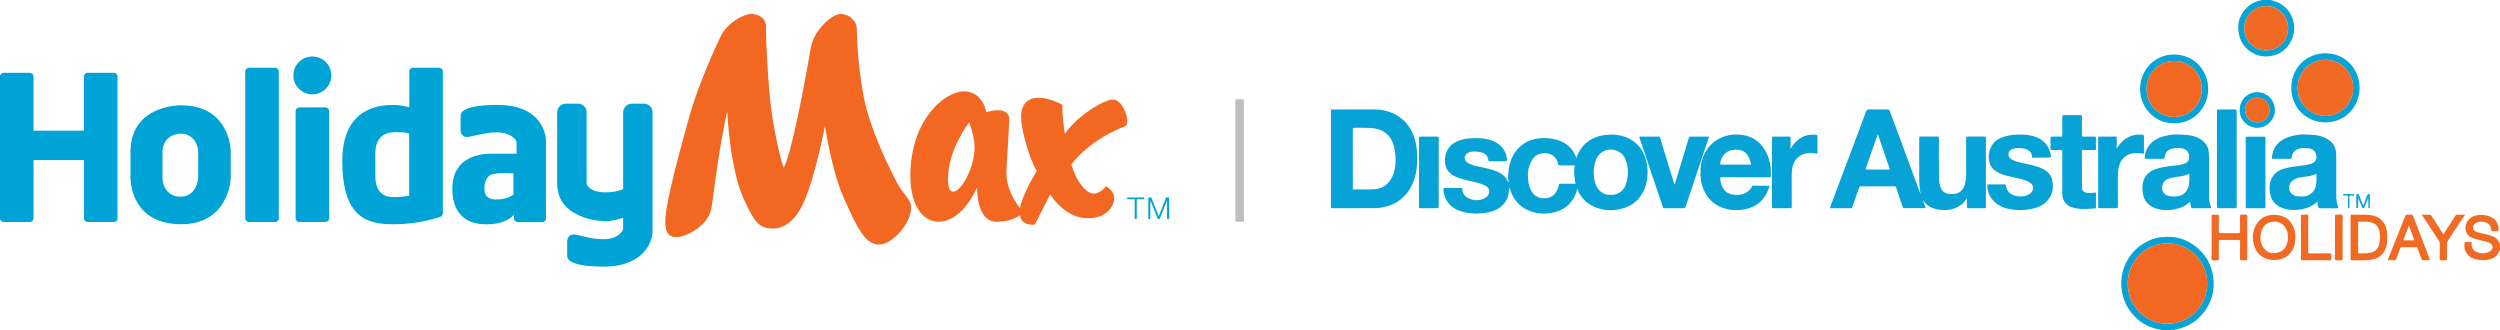
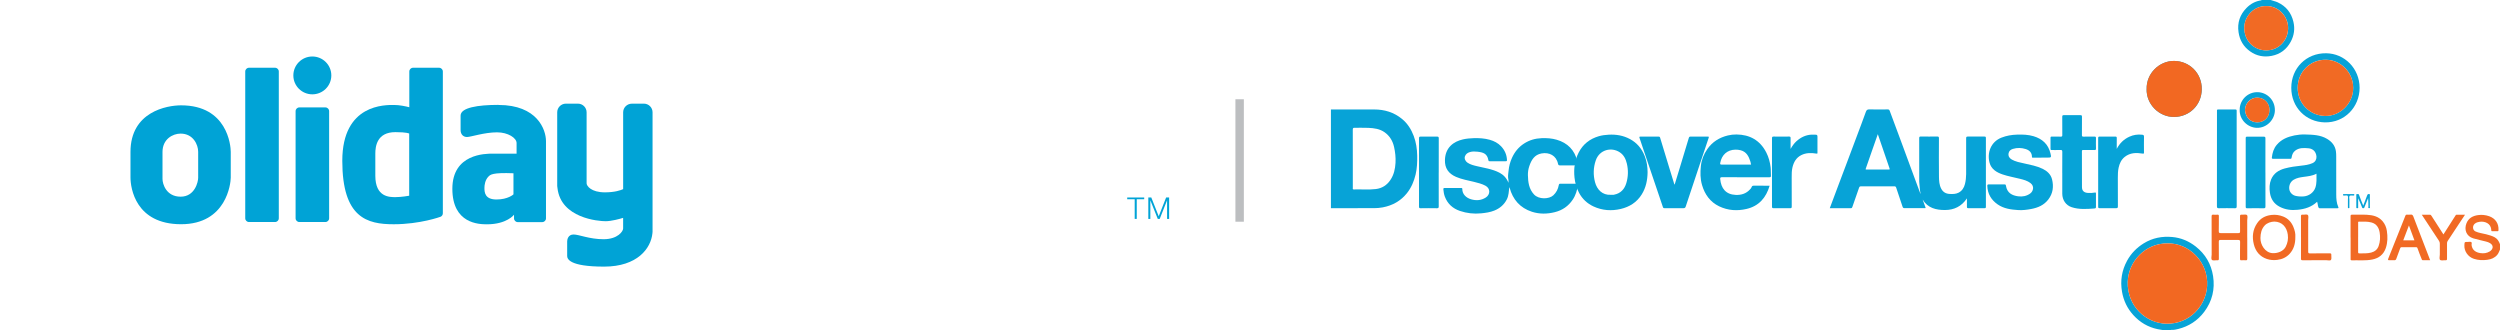
<svg xmlns="http://www.w3.org/2000/svg" id="Layer_2" data-name="Layer 2" viewBox="0 0 888.63 117.4">
  <defs>
    <style>
      .cls-1 {
        fill: none;
        stroke: #bcbec0;
        stroke-miterlimit: 10;
        stroke-width: 3px;
      }

      .cls-2 {
        fill: #f26822;
      }

      .cls-3 {
        fill: #f16a24;
      }

      .cls-4 {
        fill: #00a3d6;
      }

      .cls-5 {
        fill: #07a3d7;
      }
    </style>
  </defs>
  <g id="Layer_1-2" data-name="Layer 1">
    <g>
      <g>
        <g>
-           <path class="cls-4" d="m40.42,25.87h-9.25c-.73,0-1.34.59-1.34,1.32v19.25H11.92v-19.25c0-.73-.6-1.32-1.34-1.32H1.33c-.73,0-1.33.59-1.33,1.32v50.39c0,.74.59,1.33,1.33,1.33h9.26c.74,0,1.34-.59,1.34-1.33v-20.69h17.91v20.69c0,.74.61,1.33,1.34,1.33h9.25c.74,0,1.34-.59,1.34-1.33V27.19c0-.73-.6-1.32-1.34-1.32" />
          <path class="cls-4" d="m99.1,77.59c0,.74-.6,1.33-1.33,1.33h-9.27c-.73,0-1.33-.59-1.33-1.33V25.41c0-.73.6-1.33,1.33-1.33h9.27c.73,0,1.33.6,1.33,1.33v52.17Z" />
          <path class="cls-4" d="m116.99,77.59c0,.74-.6,1.33-1.33,1.33h-9.26c-.73,0-1.33-.59-1.33-1.33v-38.08c0-.73.6-1.33,1.33-1.33h9.26c.73,0,1.33.6,1.33,1.33v38.08Z" />
          <path class="cls-4" d="m64.37,37.44c-5.1,0-17.99,2.3-17.99,16.57v9.04c0,3.87,1.84,16.65,17.99,16.65s17.65-14.54,17.65-16.58v-9.17c0-2.24-1.23-16.51-17.65-16.51m6.07,25.75c0,1.42-1.15,6.72-6.24,6.72s-6.44-4.48-6.44-6.31v-9.59c0-4.53,3.61-6.52,6.44-6.52,4.47,0,6.24,3.94,6.24,6.46v9.24Z" />
          <path class="cls-4" d="m156.08,24.08h-9.26c-.74,0-1.33.61-1.33,1.34v12.7c-1.31-.34-3.48-.81-5.41-.81-3,0-18.41-.48-18.41,19.84s8.86,22.56,18.27,22.56,16.65-2.66,16.65-2.66c.48-.2.82-.67.82-1.23V25.42c0-.73-.6-1.34-1.33-1.34m-10.63,45.49s-2.73.5-4.86.5-7.18.05-7.18-7.61v-7.88c0-2.58.59-7.61,7.13-7.61,4.15,0,4.91.5,4.91.5v22.1Z" />
          <path class="cls-4" d="m228.87,36.85h-4.27c-1.71,0-3.1,1.38-3.1,3.08v27.3c-.88.4-2.97,1.14-6.5,1.14-4.85,0-6.49-2.27-6.49-3.21v-25.24c0-1.7-1.39-3.08-3.09-3.08h-4.27c-1.7,0-3.09,1.38-3.09,3.08v26.18c0,.26.03.5.09.73,1.19,10.72,14.56,11.8,17.1,11.8,2.1,0,5.08-.83,6.24-1.19v3.79c0,.95-1.86,3.8-6.94,3.8s-8.73-1.68-10.68-1.68-2.27,1.82-2.27,2.44v5.17c0,.95.54,3.81,13.13,3.81,11.84,0,16.63-6.49,17.17-11.82.03-.18.05-.35.05-.54v-42.49c0-1.7-1.38-3.08-3.09-3.08" />
          <path class="cls-4" d="m117.77,26.81c0,3.71-3.02,6.72-6.75,6.72s-6.75-3.01-6.75-6.72,3.02-6.73,6.75-6.73,6.75,3.01,6.75,6.73" />
          <path class="cls-4" d="m177.19,37.28c-7.41,0-13.47.99-13.47,3.81v5.16c0,1.48.92,2.45,2.27,2.45s6.14-1.66,10.69-1.66c3.92,0,6.94,2.01,6.94,3.8,0,0,0,3.47,0,3.79,0,0-4.98-.02-8.48-.02-2.62,0-14.35.04-14.35,12.49s9.49,12.63,12.3,12.63c7.07,0,9.62-3.4,9.62-3.4v1.29c0,.74.6,1.33,1.33,1.33h8.69c.74,0,1.34-.59,1.34-1.33v-27.45c0-4.12-3.12-12.86-16.88-12.86m5.31,31.79s-1.91,1.81-6.04,1.81-4.27-2.58-4.27-4.11c0-.98.22-2.82,1.43-4.04.7-.69,1.38-1.46,8.89-1.17v7.51Z" />
        </g>
        <g>
-           <path class="cls-2" d="m395.55,35.39c-3.2,0-12.9,5.96-17.04,12.2,0,0-1.08-6.29-.85-10.32,0,0-4.37-2.53-8.51-2.53s-6.22,2.77-6.22,6.66,2.35,13.75,5.6,19.38c0,0-5.05,8.01-5.97,13.17-1.84-2.3-5.11-7.31-4.81-13.32.43-8.3.99-16.6.99-18.39s-1.37-3.05-4-3.05-4.14.75-4.14.75c0,0-1.13-7.46-8-7.46s-19.01,10.18-19.01,30.03c0,5.57,1.24,9.74,3.19,12.48l.09.12c5.03,6.85,14.69,4.32,20.44-8.51,0,0-.35,12.22,6.85,12.22,4.39,0,6.99-1.3,8.36-2.31.64,3.75,4.58,3.37,5.27,3.37l5.51-10.79s5.08,8.49,13.32,8.49,9.46-5.9,9.46-6.99-.52-3.09-2.96-4.41c0,0-1.79,2.63-4.38,2.63s-6.16-4.18-7.9-10.32c0,0,5.27-7.88,17.79-13.09,1.17-.49,2.07-.42,2.07-2.49s-1.93-7.51-5.12-7.51m-58.63,28.39c0-10.84,7.56-20.27,7.56-20.27,0,0,1.9,4.84,1.9,8.8,0,10.69-9.46,22.31-9.46,11.47" />
-           <path class="cls-2" d="m321.51,68.93c-.79-1.01-1.68-2.15-2.47-3.64-2.28-4.27-9.87-19.14-12.07-31.09-2.34-12.67-2.41-22.76-2.41-23.86,0-2.87-2.69-5.39-5.75-5.39s-9.51,5.75-10.57,11.87c-1.65,9.5-5.81,32.47-8.72,40.57-.39,1.08-.71,1.72-.93,2.08-.35-.65-.82-2.02-1.46-4.79-.09-.39-.15-.7-.21-.9-.39-1.45-2.53-10.76-3.36-20.19-.78-8.84-1.29-18.39-1.29-24.33,0-2.42-2.29-4.31-5.21-4.31-2.77,0-8.5,3.13-10.84,7.85-1.97,4-8.28,18.1-11.07,28.19l-.46,1.66c-2.86,10.3-8.19,29.46-8.19,35.84,0,2.31,0,5.8,4.06,5.8,2.8,0,11.42-3.7,12.42-10.76.11-.78.25-1.82.42-3.08.85-6.46,2.56-19.5,5.07-30.79.58,9.19,2.05,22.38,5.85,30.98,3.77,8.05,5.22,10.6,10.45,10.6,4.52,0,8.51-3.54,11.22-9.98,2.4-5.69,4.83-14.54,7.23-26.39,1.28,7.51,3.47,18.09,6.5,25.01,5.08,11.58,7.99,17.04,12.76,17.04s11.38-7.58,11.38-13.09c0-1.92-1.08-3.3-2.33-4.89" />
-         </g>
+           </g>
      </g>
      <polygon class="cls-4" points="400.67 70.2 406.71 70.2 406.71 70.82 404.06 70.82 404.06 77.81 403.33 77.81 403.33 70.82 400.67 70.82 400.67 70.2" />
      <polygon class="cls-4" points="408.17 70.2 409.23 70.2 411.87 76.88 414.5 70.2 415.57 70.2 415.57 77.81 414.84 77.81 414.84 71.24 414.82 71.24 412.22 77.81 411.53 77.81 408.91 71.24 408.89 71.24 408.89 77.81 408.17 77.81 408.17 70.2" />
    </g>
    <g>
      <path class="cls-5" d="m473.06,38.91c5.13,0,10.26,0,15.4,0,3.66,0,7.01,1.01,9.87,3.35,1.96,1.6,3.3,3.7,4.19,6.09.84,2.26,1.19,4.59,1.23,7,.04,2.26-.05,4.5-.57,6.69-.57,2.39-1.5,4.62-3.04,6.57-2.24,2.83-5.17,4.44-8.64,5.1-.99.19-2.02.28-3.03.28-5.13.03-10.26.01-15.39.01v-35.1Zm7.8,17.48c0,3.45,0,6.89,0,10.34,0,.25-.17.63.35.61,2.61-.09,5.23.18,7.84-.14,2.2-.27,3.91-1.36,5.16-3.21,1.25-1.84,1.71-3.93,1.83-6.11.11-1.91-.1-3.8-.52-5.67-.48-2.12-1.54-3.87-3.3-5.15-1.74-1.26-3.78-1.52-5.82-1.61-1.61-.08-3.23,0-4.84-.03-.55-.01-.71.11-.71.7.03,3.42.01,6.85.01,10.27Z" />
      <path class="cls-5" d="m769.2,117.4c-.77-.14-1.54-.25-2.3-.41-3.4-.72-6.28-2.42-8.61-5-2.14-2.36-3.48-5.14-4.02-8.31-.67-3.88-.07-7.55,1.79-10.98,1.42-2.61,3.42-4.65,5.94-6.21,3.12-1.93,6.53-2.57,10.1-2.25,3.09.27,5.88,1.43,8.37,3.38,3.44,2.7,5.5,6.24,6.17,10.51.73,4.65-.32,8.98-3.16,12.74-2.35,3.11-5.47,5.14-9.24,6.07-.74.18-1.5.36-2.29.32-.12,0-.28-.04-.34.13h-2.42Zm1.3-30.88c-7.93-.14-13.99,6.47-14.2,13.68-.25,8.58,6.49,14.73,13.76,14.86,8.27.15,14.05-6.34,14.47-13.4.53-8.76-6.73-15.34-14.03-15.14Z" />
      <path class="cls-5" d="m807.13,0c.78.31,1.62.44,2.4.79,3.04,1.39,4.91,3.72,5.67,6.98.58,2.48.24,4.83-.95,7.05-1.47,2.74-3.73,4.45-6.78,5.04-2.76.53-5.32.06-7.64-1.58-2.37-1.67-3.72-3.96-4.14-6.85-.49-3.36.51-6.24,2.83-8.6,1.42-1.46,3.18-2.42,5.24-2.71.05,0,.09-.08.14-.12h3.23Zm-1.64,2.18c-4.26-.14-7.69,3.56-7.76,7.53-.1,4.9,3.6,8.22,7.82,8.2,4.32-.01,7.59-3.37,7.77-7.64.18-4.51-3.62-8.28-7.82-8.09Z" />
      <path class="cls-3" d="m888.63,88.7c-.29.65-.51,1.33-.99,1.9-.94,1.1-2.19,1.58-3.53,1.75-1.59.21-3.18.16-4.75-.35-2.1-.68-3.49-2.72-3.39-4.76.06-1.25.01-1.25,1.21-1.25.4,0,.87-.12,1.19.04.4.21.11.73.16,1.11.25,1.9,1.68,2.6,3.09,2.82,1.22.19,2.32.04,3.35-.58,1.14-.69,1.59-2.04.13-2.95-.46-.29-.95-.44-1.45-.57-1.5-.39-3.02-.69-4.51-1.13-2.5-.75-3.32-3.12-2.43-5.36.72-1.83,2.24-2.65,4.13-2.91,1.36-.19,2.66-.05,3.95.4,2.22.78,3.45,2.63,3.3,4.95-.02.29-.1.39-.39.38-.6-.02-1.21-.02-1.81,0-.31.01-.36-.13-.37-.4-.06-2.42-2.32-3.2-4.08-2.96-.59.08-1.18.24-1.7.63-.97.72-.93,2.29.16,2.8,1.2.56,2.52.67,3.79,1.01,1.05.29,2.11.55,3.08,1.09.98.55,1.48,1.45,1.86,2.45v1.9Z" />
      <path class="cls-5" d="m650.4,74c1.02-2.72,1.99-5.32,2.97-7.93,1.08-2.87,2.17-5.75,3.25-8.62,1.14-3.04,2.28-6.08,3.42-9.12,1.06-2.83,2.15-5.66,3.16-8.51.24-.68.51-.96,1.27-.94,2.17.07,4.35.03,6.52.01.43,0,.58.14.73.55,1.42,3.9,2.89,7.79,4.34,11.68,1.06,2.86,2.11,5.72,3.16,8.58,1.11,3,2.22,6.01,3.33,9.01.02.06.06.11.14.16-.32-1.24-.31-2.52-.46-3.78-.02-.18-.04-.36-.04-.54,0-5.12,0-10.25-.01-15.37,0-.48.07-.67.61-.66,1.93.04,3.85.03,5.78,0,.51,0,.63.13.63.64-.02,4.56-.05,9.11.01,13.67.02,1.43.1,2.9.79,4.23.64,1.24,1.69,1.82,3.03,1.88,1.06.05,2.12.06,3.12-.44,1.28-.65,1.96-1.76,2.3-3.1.29-1.15.41-2.33.42-3.51,0-4.24.01-8.48,0-12.72,0-.51.13-.64.63-.63,1.95.03,3.9.02,5.85,0,.4,0,.54.08.54.52-.01,8.14-.01,16.28,0,24.42,0,.43-.13.53-.53.52-1.9-.02-3.81-.02-5.71,0-.37,0-.51-.09-.5-.49.03-.94,0-1.89,0-3-1.94,2.91-4.62,4.14-7.84,4.14-3.15,0-6.06-.68-7.9-3.71.35.98.71,1.95,1.06,2.93-.12.2-.32.11-.48.11-2.33,0-4.66,0-6.99.01-.42,0-.6-.11-.74-.54-.73-2.25-1.52-4.48-2.25-6.73-.13-.4-.32-.5-.71-.49-3.92.01-7.84.01-11.77,0-.41,0-.6.11-.74.54-.77,2.28-1.6,4.55-2.38,6.83-.1.3-.22.4-.5.4-2.46,0-4.93,0-7.5,0Zm17.07-26.3c-.7,1.99-1.37,3.88-2.03,5.78-.74,2.13-1.48,4.26-2.22,6.38-.09.25-.19.41.21.41,2.64,0,5.29,0,7.93,0,.36,0,.39-.11.27-.45-.8-2.27-1.56-4.56-2.34-6.84-.59-1.73-1.18-3.46-1.81-5.28Z" />
      <path class="cls-5" d="m536.48,66.62c-.19,1.45-.19,2.92-.89,4.28-.98,1.9-2.49,3.16-4.41,3.94-1.5.61-3.08.83-4.68.99-2.6.26-5.11-.02-7.56-.85-2.55-.87-4.41-2.53-5.38-5.12-.3-.81-.43-1.67-.51-2.53-.03-.37.06-.52.47-.51,1.93.02,3.85,0,5.78,0,.24,0,.49-.05.48.35-.03,1.83,1.36,3.15,3.1,3.66,1.82.54,3.61.43,5.25-.62,1.61-1.03,1.73-3.23-.16-4.22-1.28-.67-2.66-1-4.04-1.35-2.14-.53-4.34-.88-6.38-1.77-2.69-1.17-4.04-3.1-3.94-6.03.06-1.9.64-3.65,1.99-5.01,1.21-1.22,2.75-1.9,4.4-2.28,1.25-.29,2.52-.4,3.81-.44,1.95-.06,3.86.05,5.74.58,1.52.43,2.91,1.14,4.02,2.31,1.27,1.35,2,2.95,2.09,4.84.02.34-.08.47-.44.47-1.9-.02-3.81-.01-5.71,0-.29,0-.4-.05-.46-.39-.42-2.34-1.83-2.77-3.9-3-.85-.09-1.73-.13-2.59.11-.84.24-1.51.64-1.84,1.53-.3.82.16,1.77.93,2.28,1.01.67,2.16.95,3.31,1.22,2.7.64,5.48,1.01,7.99,2.31,1.46.76,2.55,1.87,3.24,3.62,0-.45.02-.73,0-1-.02-.26-.1-.52-.13-.79-.07-.86.08-1.71.17-2.55.15-1.56.55-3.09,1.21-4.54.95-2.11,2.35-3.82,4.27-5.07,1.91-1.24,4-1.85,6.29-1.93,1.82-.07,3.59.05,5.34.56,3.87,1.13,6.36,3.64,7.33,7.63.02.06,0,.14,0,.2q.1,1.29-1.2,1.29c-1.64,0-3.27-.01-4.91,0-.44,0-.66-.08-.76-.58-.61-2.94-3.12-4.17-5.86-3.67-2.52.46-3.59,2.31-4.34,4.5-.36,1.04-.52,2.15-.5,3.21.05,2.48.36,4.93,2.18,6.88,1.68,1.8,5.33,1.71,6.86.29,1.07-1,1.67-2.2,1.93-3.6.08-.42.22-.52.6-.52,1.95.01,3.9,0,5.85,0,.29,0,.49.03.42.4-.34,1.86-.83,3.68-1.9,5.26-1.55,2.31-3.67,3.78-6.36,4.45-2.74.69-5.48.73-8.16-.14-4.18-1.37-6.79-4.3-7.93-8.58,0-.04-.06-.06-.09-.1Z" />
-       <path class="cls-5" d="m778.44,71.68c-1.73,1.8-3.9,2.48-6.18,2.85-2.24.36-4.48.19-6.57-.69-2.23-.94-3.65-2.65-4.02-5.14-.25-1.65-.25-3.28.38-4.88.65-1.63,1.84-2.72,3.36-3.39,1.94-.85,4.04-1.16,6.13-1.41,1.46-.17,2.95-.24,4.36-.69.98-.31,1.97-.66,2.2-1.94.32-1.81-.61-3.23-2.21-3.59-1.34-.3-2.71-.29-4.07.1-1.58.45-2.22,1.63-2.46,3.12-.06.36-.16.44-.48.43-2.02-.01-4.03-.02-6.05,0-.39,0-.51-.12-.48-.5.1-1.57.56-3,1.53-4.24,1.68-2.15,3.98-3.08,6.56-3.59,1.21-.24,2.44-.36,3.62-.32,2.69.09,5.44.09,7.88,1.56,1.76,1.06,2.94,2.46,3.17,4.63.13,1.2.09,2.39.1,3.58.02,3.85,0,7.71,0,11.56,0,1.5.1,2.99.68,4.4.16.4.07.48-.34.48-2.06-.02-4.12-.02-6.19,0-.38,0-.5-.18-.57-.47-.13-.59-.23-1.19-.36-1.86Zm-.22-9.94c-.38.16-.7.31-1.02.43-1.6.61-3.32.58-4.96.95-1.23.27-2.43.6-3.19,1.74-.94,1.42-.75,3.95,1.34,4.65,1.35.45,2.7.46,4.08.15,1.73-.39,2.8-1.49,3.36-3.15.52-1.54.39-3.13.39-4.78Z" />
      <path class="cls-5" d="m823.62,71.72c-1.96,1.87-4.32,2.59-6.91,2.85-2.23.23-4.35-.02-6.35-1.05-2.03-1.04-3.17-2.71-3.51-4.99-.24-1.63-.2-3.21.42-4.74.91-2.2,2.72-3.34,4.88-3.92,1.91-.51,3.87-.78,5.84-.99,1.34-.14,2.69-.32,3.97-.88,2.17-.94,1.56-3.72.31-4.65-.51-.38-1.08-.59-1.7-.64-1.64-.14-3.27-.26-4.72.82-.85.63-1.15,1.54-1.3,2.5-.06.38-.19.42-.49.42-2.02,0-4.03-.01-6.05,0-.39,0-.52-.13-.47-.5.19-1.64.64-3.16,1.72-4.45,1.67-1.99,3.87-2.87,6.32-3.37,1.25-.25,2.52-.37,3.75-.33,2.69.08,5.44.11,7.88,1.59,1.64,1,2.79,2.35,3.09,4.35.1.65.11,1.3.11,1.95,0,4.47-.01,8.93.01,13.4,0,1.54.09,3.08.74,4.52.13.3.04.41-.28.41-2.11,0-4.21,0-6.32,0-.3,0-.39-.13-.5-.41-.22-.6-.19-1.25-.43-1.87Zm-.22-9.97c-1.49.78-3.07.92-4.65,1.13-1.18.16-2.37.37-3.44,1-1.12.66-1.77,1.96-1.58,3.36.15,1.14,1.1,2.15,2.31,2.4.94.2,1.88.26,2.87.17,1.81-.17,3.5-1.36,4.1-3.14.53-1.59.38-3.23.39-4.93Z" />
      <path class="cls-5" d="m629.03,65.98c-1.27,4.32-3.83,7.27-8.23,8.29-3.33.77-6.61.56-9.74-.94-3.18-1.54-5.07-4.18-6.06-7.53-.66-2.23-.66-4.5-.42-6.79.23-2.22,1.03-4.21,2.29-6.02,1.81-2.59,4.3-4.12,7.33-4.85,1-.24,2.03-.35,3.01-.34,4.74.04,8.39,2.05,10.62,6.41.85,1.65,1.31,3.41,1.54,5.26.12.97.03,1.94.11,2.9.05.51-.11.64-.62.64-2.96-.03-5.91-.01-8.87-.01-2.64,0-5.29.02-7.93-.01-.52,0-.66.15-.61.65.3,3.28,1.97,5.5,5.54,5.64,1.97.08,3.66-.46,5.02-1.92.22-.24.49-.5.58-.8.15-.52.46-.57.92-.56,1.81.03,3.63.01,5.52.01Zm-6.61-7.48c-.08-.36-.12-.7-.22-1.01-.58-1.86-1.38-3.53-3.47-4.08-.63-.16-1.26-.23-1.9-.22-2.9.07-4.83,1.85-5.37,4.7-.07.35-.06.63.48.62,3.47-.03,6.94-.01,10.48-.01Z" />
      <path class="cls-5" d="m585.64,61.19c-.04,2.85-.58,5.53-2.11,7.96-1.76,2.79-4.32,4.38-7.43,5.12-3.32.78-6.59.55-9.69-.89-2.21-1.03-3.96-2.63-5.13-4.84-.91-1.71-1.42-3.51-1.62-5.44-.32-3.12.05-6.09,1.49-8.89,1.54-2.99,3.96-4.85,7.14-5.79,1.16-.34,2.32-.47,3.51-.54,2.64-.15,5.16.27,7.51,1.52,2.57,1.36,4.32,3.47,5.35,6.19.69,1.81.97,3.69.98,5.61Zm-13.07,8.05c.29,0,.65,0,1.01,0,.06,0,.13-.03.19-.05,2.29-.45,3.66-1.94,4.31-4.11.68-2.28.74-4.59.19-6.93-.39-1.65-1.09-3.07-2.51-4.01-2.98-1.98-7.25-.96-8.56,2.93-.86,2.54-.92,5.14-.24,7.7.69,2.6,2.59,4.65,5.61,4.47Z" />
      <path class="cls-5" d="m725.6,56.05c-.96,0-1.93,0-2.89,0-.22,0-.45.05-.45-.31-.01-1.49-.9-2.34-2.19-2.75-1.5-.48-3.04-.53-4.57-.07-.83.25-1.43.76-1.56,1.63-.15.99.33,1.7,1.19,2.18,1.36.77,2.88,1.02,4.38,1.36,2.22.51,4.47.9,6.54,1.91,1.6.78,2.9,1.94,3.35,3.74.64,2.56.33,5-1.31,7.15-1.54,2.02-3.68,2.94-6.08,3.39-1.53.29-3.07.49-4.62.39-2.58-.17-5.14-.49-7.34-2.03-2.26-1.58-3.56-3.72-3.66-6.55-.01-.41.09-.54.52-.54,1.86.02,3.72.02,5.58,0,.35,0,.46.07.52.46.42,2.59,2.19,3.49,4.36,3.77,1.56.2,2.97-.08,4.24-.98,1.04-.73,1.65-2.52.18-3.68-1.15-.91-2.51-1.24-3.86-1.58-2.04-.52-4.12-.86-6.11-1.54-2.11-.72-4.02-1.84-4.64-4.18-.93-3.51.45-7.4,4.21-8.89,1.82-.72,3.67-1.02,5.6-1.08,1.97-.06,3.91,0,5.81.56,3.1.92,5.25,2.82,6.03,6.09.36,1.52.33,1.52-1.22,1.52-.67,0-1.34,0-2.02,0Z" />
      <path class="cls-5" d="m595.25,65.64c.49-1.6.98-3.21,1.47-4.81,1.19-3.93,2.39-7.86,3.57-11.8.1-.32.22-.48.59-.48,2.04.02,4.08.01,6.12,0,.31,0,.51-.02.35.44-.98,2.84-1.92,5.7-2.87,8.55-1.76,5.28-3.53,10.57-5.28,15.85-.15.45-.36.62-.85.61-2.22-.03-4.44-.02-6.65,0-.31,0-.5-.03-.62-.4-.51-1.6-1.07-3.18-1.61-4.77-1.73-5.11-3.44-10.22-5.19-15.32-.51-1.48-.99-2.98-1.5-4.46-.16-.47-.02-.49.35-.49,2.13,0,4.26,0,6.38,0,.28,0,.48.03.58.39,1.06,3.53,2.14,7.06,3.22,10.59.6,1.96,1.2,3.93,1.81,5.89.02.08.09.15.14.21Z" />
      <path class="cls-5" d="m733.03,61.48c0-2.49-.02-4.99.02-7.48,0-.59-.17-.72-.71-.69-1.01.05-2.02,0-3.02.02-.35,0-.46-.1-.46-.46.02-1.29.02-2.58,0-3.88,0-.38.15-.44.48-.44,1.05.02,2.11-.02,3.16.02.45.01.56-.14.55-.57-.02-2.15,0-4.31-.02-6.46,0-.47.1-.62.58-.61,1.95.03,3.9.03,5.85,0,.49,0,.59.15.58.61-.02,2.15,0,4.31-.02,6.46,0,.44.11.58.56.57,1.28-.03,2.55,0,3.83-.02.45-.01.63.08.61.58-.04,1.22-.03,2.45,0,3.67.01.43-.12.53-.53.53-1.32-.03-2.64,0-3.97-.02-.37,0-.5.08-.5.48.01,4.24,0,8.48.02,12.72,0,1.33.74,1.96,2.07,2.06.88.07,1.74.03,2.6-.14.26-.05.3.1.3.31,0,1.63-.02,3.26,0,4.9,0,.43-.33.44-.52.46-2.72.2-5.45.42-8.1-.45-2.13-.69-3.33-2.62-3.35-4.76-.02-2.47,0-4.94,0-7.41Z" />
      <path class="cls-5" d="m795.03,56.52c0,5.6,0,11.2.01,16.8,0,.58-.16.71-.71.7-1.86-.04-3.72-.04-5.58,0-.58.01-.74-.12-.74-.73.02-10.9.02-21.81.02-32.71,0-.41.02-.82,0-1.22-.03-.37.12-.45.46-.45,2.02.01,4.03.02,6.05,0,.46,0,.5.19.49.56-.01,2.7,0,5.39,0,8.09v8.98Z" />
      <path class="cls-5" d="m752.39,52.94c1.03-1.99,2.5-3.43,4.48-4.34,1.47-.68,3.01-.9,4.61-.71.35.04.62.16.61.66-.04,1.86-.02,3.72-.01,5.58,0,.37.06.55-.52.46-2.22-.36-4.4-.34-6.31,1.17-1.25.99-1.85,2.34-2.18,3.84-.26,1.19-.28,2.4-.28,3.61.02,3.38,0,6.75.02,10.13,0,.55-.16.67-.67.66-1.93-.03-3.85-.02-5.78,0-.43,0-.57-.1-.56-.56.01-8.11.01-16.23,0-24.34,0-.46.14-.56.57-.55,1.84.02,3.68.02,5.51,0,.41,0,.54.1.53.53-.03,1.29-.01,2.58-.01,3.86Z" />
      <path class="cls-5" d="m636.47,52.93c.58-1.02,1.23-1.96,2.09-2.74,1.5-1.35,3.22-2.2,5.27-2.33.53-.03,1.04.03,1.55.02.41,0,.64.13.64.63-.02,1.9,0,3.81,0,5.71,0,.28.07.44-.41.37-1.82-.29-3.64-.32-5.37.56-1.78.91-2.65,2.47-3.1,4.32-.28,1.18-.29,2.4-.28,3.61.02,3.44,0,6.89.02,10.33,0,.48-.12.61-.59.6-1.95-.03-3.9-.03-5.85,0-.5,0-.58-.17-.58-.62.01-8.07.01-16.13,0-24.2,0-.48.08-.66.61-.65,1.81.04,3.63.03,5.44,0,.44,0,.57.12.56.57-.03,1.27,0,2.54,0,3.81Z" />
      <path class="cls-5" d="m511.39,61.3c0,4.01,0,8.02.01,12.04,0,.51-.1.69-.65.68-1.93-.04-3.85-.03-5.78,0-.49,0-.58-.15-.58-.61.01-8.07.01-16.14,0-24.21,0-.49.09-.66.62-.65,1.93.03,3.85.03,5.78,0,.52,0,.62.15.62.65-.02,4.03-.01,8.07-.01,12.1Z" />
      <path class="cls-5" d="m805.25,61.3c0,4.01,0,8.02.01,12.04,0,.51-.09.7-.65.69-1.93-.04-3.85-.02-5.78,0-.39,0-.59-.04-.59-.53.02-8.14.02-16.27,0-24.41,0-.45.16-.51.54-.51,1.95.02,3.9.03,5.85,0,.51,0,.62.14.62.64-.02,4.03-.01,8.07-.01,12.1Z" />
      <path class="cls-5" d="m838.73,31.23c-.03,6.82-5.31,12.42-12.38,12.27-6.71-.14-11.91-5.34-11.91-12.29,0-6.98,5.31-12.37,12.4-12.28,6.52.08,11.86,5.36,11.89,12.29Zm-2.29-.03c0-5.58-4.49-9.85-9.6-9.96-5.86-.12-10.15,4.54-10.13,10,.02,5.59,4.31,9.76,9.58,9.96,5.65.21,10.25-4.65,10.15-10.01Z" />
-       <path class="cls-5" d="m772.75,43.8c-6.28.28-12.58-5.41-12.03-13.08.44-6.18,5.35-11.36,12.04-11.36,6.79,0,12.17,5.34,12.15,12.39-.02,6.5-5.29,12.25-12.17,12.06Zm-9.73-12.17c-.14,5.56,4.54,10,9.78,9.95,5.52-.06,9.74-4.27,9.83-9.82.08-5.72-4.36-10.06-9.83-10.1-5.3-.04-9.92,4.5-9.77,9.98Z" />
+       <path class="cls-5" d="m772.75,43.8Zm-9.73-12.17c-.14,5.56,4.54,10,9.78,9.95,5.52-.06,9.74-4.27,9.83-9.82.08-5.72-4.36-10.06-9.83-10.1-5.3-.04-9.92,4.5-9.77,9.98Z" />
      <path class="cls-3" d="m835.51,84.42c0-2.51,0-5.03,0-7.54,0-.43.09-.58.55-.57,1.75.03,3.5-.07,5.24.03,2.09.12,4.09.54,5.58,2.27.86,1,1.35,2.18,1.54,3.46.3,2.04.3,4.09-.38,6.09-.79,2.32-2.47,3.61-4.78,4.08-2.42.49-4.88.22-7.32.29-.47.01-.42-.26-.41-.56,0-2.51,0-5.03,0-7.54Zm2.69-.04c0,1.72,0,3.45,0,5.17,0,.35.04.52.46.52,1.4-.02,2.81.07,4.17-.29,1.25-.33,2.19-1.03,2.66-2.33.56-1.58.63-3.18.37-4.8-.28-1.73-1.11-3.08-2.9-3.57-1.45-.4-2.95-.29-4.44-.3-.43,0-.31.3-.31.52,0,1.7,0,3.4,0,5.1Z" />
      <path class="cls-3" d="m815.88,84.18c.03,2.43-.55,4.43-2.03,6.04-1.16,1.26-2.65,1.95-4.39,2.16-1.27.15-2.52.07-3.7-.33-2.48-.84-4-2.67-4.63-5.2-.66-2.63-.4-5.17,1.14-7.46,1.2-1.79,2.91-2.73,5.06-2.98,1.49-.18,2.87.02,4.24.56,1.73.69,2.91,1.97,3.61,3.67.49,1.19.8,2.44.7,3.53Zm-7.47-5.42c-1.21.03-2.6.48-3.44,1.41-1.15,1.27-1.45,2.76-1.49,4.41-.06,2.41,1.64,5.21,4.23,5.4,1.81.13,3.91-.64,4.74-2.25.71-1.38.96-2.8.75-4.36-.37-2.67-2.03-4.55-4.79-4.61Z" />
      <path class="cls-3" d="m798.79,84.43c0,2.49-.01,4.99.01,7.48,0,.46-.09.65-.58.61-.49-.05-.99-.04-1.48,0-.42.03-.52-.11-.52-.53.02-1.99-.02-3.99.03-5.98.02-.63-.19-.73-.75-.72-2.06.03-4.12.03-6.18,0-.49,0-.64.1-.64.62.03,2.02,0,4.03.02,6.05,0,.45-.12.59-.56.56-.64-.05-1.49.2-1.88-.12-.41-.35-.12-1.23-.12-1.88-.01-4.51,0-9.02-.02-13.53,0-.51.09-.74.65-.68.46.05.94.04,1.41,0,.42-.03.53.11.52.53-.02,1.77.02,3.54-.03,5.3-.02.63.19.73.75.72,2.06-.03,4.12-.03,6.18,0,.49,0,.65-.1.64-.62-.04-1.79,0-3.58-.02-5.37,0-.45.12-.59.56-.56.64.05,1.49-.2,1.88.12.41.35.12,1.23.12,1.88.02,2.04,0,4.08,0,6.12Z" />
      <path class="cls-3" d="m863.79,92.5c-.9,0-1.7-.02-2.51,0-.42.02-.45-.31-.55-.54-.48-1.2-.97-2.41-1.39-3.64-.12-.35-.25-.46-.59-.46-1.68.01-3.36.02-5.04,0-.37,0-.48.16-.59.47-.44,1.24-.92,2.47-1.37,3.71-.13.34-.33.48-.7.46-.58-.03-1.17-.03-1.75,0-.5.02-.56-.15-.38-.59.67-1.65,1.31-3.31,1.98-4.97,1.37-3.41,2.75-6.82,4.09-10.24.13-.34.28-.4.57-.4.43,0,.86.06,1.28-.01.59-.1.81.22,1,.7,1.26,3.29,2.52,6.57,3.79,9.86.71,1.85,1.42,3.69,2.18,5.65Zm-7.53-12.36c-.72,1.87-1.36,3.56-2.02,5.28h3.97c-.64-1.73-1.27-3.43-1.95-5.28Z" />
      <path class="cls-3" d="m860.84,76.32c1.04,0,1.96,0,2.87,0,.32,0,.44.2.59.44.69,1.1,1.4,2.19,2.11,3.28.7,1.09,1.4,2.18,2.11,3.29,1.45-2.26,2.9-4.53,4.34-6.8.1-.16.19-.21.35-.21.96,0,1.91,0,2.99,0-.78,1.16-1.49,2.23-2.2,3.31-1.32,2-2.62,4.02-3.96,6.01-.18.27-.24.51-.24.8,0,1.83-.01,3.67,0,5.5,0,.42-.08.61-.54.57-.64-.05-1.48.21-1.89-.11-.43-.34-.12-1.23-.13-1.87-.02-1.31-.01-2.63,0-3.94,0-.37-.09-.68-.3-.99-2.02-3.04-4.02-6.1-6.11-9.27Z" />
      <path class="cls-5" d="m796.1,39.05c-.05-3.38,2.78-6.47,6.59-6.28,3.1.15,6.02,2.76,5.92,6.56-.08,3.12-2.77,6.18-6.4,6.11-3.25-.06-6.24-2.88-6.11-6.39Zm1.88.04c.2,2.69,1.94,4.38,4.34,4.4,2.44.02,4.33-1.74,4.36-4.41.02-2.37-1.79-4.29-4.21-4.38-2.49-.09-4.43,1.97-4.5,4.39Z" />
      <path class="cls-3" d="m817.89,84.38c0-2.49.01-4.99-.01-7.48,0-.49.13-.64.6-.59.64.07,1.49-.28,1.86.14.32.36.11,1.2.11,1.83,0,3.72.01,7.43,0,11.15,0,.5.11.65.62.64,2.33-.03,4.66,0,6.99-.03.52,0,.66.14.61.64-.05.58.17,1.35-.12,1.7-.31.37-1.09.11-1.67.11-2.8.01-5.6,0-8.4.02-.47,0-.6-.11-.59-.59.03-2.52.01-5.03.01-7.55Z" />
-       <path class="cls-3" d="m832.68,84.41c0,2.51,0,5.03,0,7.54,0,.43-.09.6-.55.57-.69-.05-1.59.23-2.01-.12-.44-.36-.13-1.31-.13-2-.01-4.48,0-8.96-.02-13.45,0-.49.1-.68.62-.64.66.06,1.56-.22,1.94.12.44.39.13,1.32.14,2.01.02,1.99,0,3.98,0,5.98Z" />
      <path class="cls-5" d="m840.01,73.12c.5-1.3.98-2.49,1.41-3.69.13-.36.3-.5.67-.46.48.04.27.4.28.62.02,1.27.02,2.54,0,3.81,0,.21.21.62-.27.6-.46-.02-.23-.42-.24-.63-.03-.97-.01-1.95-.11-2.96-.42,1.03-.84,2.06-1.24,3.09-.1.25-.1.51-.48.52-.39.01-.41-.28-.51-.51-.42-1.02-.82-2.04-1.31-3.06,0,.99,0,1.99,0,2.98,0,.22.17.57-.31.59-.47.02-.35-.31-.35-.55,0-1.34,0-2.68,0-4.01,0-.2-.1-.52.28-.47.24.03.52-.19.69.28.44,1.27.97,2.51,1.51,3.86Z" />
      <path class="cls-5" d="m834.57,71.78c0-.27,0-.54,0-.82,0-.45.14-1.02-.08-1.32-.24-.34-.83-.08-1.27-.12-.2-.02-.41.04-.4-.29.01-.28.2-.25.37-.25,1.1,0,2.2,0,3.29,0,.18,0,.36-.03.37.25.01.33-.21.28-.4.29-.42.02-.99-.13-1.23.09-.32.3-.1.89-.11,1.36-.02.86,0,1.72-.01,2.58,0,.18.1.43-.23.46-.38.03-.3-.25-.3-.46,0-.59,0-1.18,0-1.77Z" />
      <path class="cls-2" d="m770.5,86.52c7.3-.2,14.56,6.39,14.03,15.14-.43,7.06-6.21,13.55-14.47,13.4-7.27-.13-14-6.28-13.76-14.86.21-7.21,6.27-13.82,14.2-13.68Z" />
      <path class="cls-3" d="m805.49,2.18c4.2-.19,8,3.58,7.82,8.09-.17,4.28-3.45,7.63-7.77,7.64-4.22.01-7.91-3.3-7.82-8.2.08-3.97,3.51-7.67,7.76-7.53Z" />
      <path class="cls-3" d="m836.45,31.2c.11,5.35-4.5,10.21-10.15,10.01-5.27-.19-9.56-4.37-9.58-9.96-.02-5.47,4.27-10.12,10.13-10,5.11.1,9.59,4.38,9.6,9.96Z" />
      <path class="cls-2" d="m763.02,31.63c-.15-5.48,4.47-10.02,9.77-9.98,5.47.04,9.92,4.38,9.83,10.1-.08,5.55-4.3,9.76-9.83,9.82-5.24.05-9.91-4.39-9.78-9.95Z" />
      <path class="cls-2" d="m797.99,39.09c.07-2.42,2.01-4.47,4.5-4.39,2.41.08,4.23,2,4.21,4.38-.03,2.67-1.92,4.43-4.36,4.41-2.41-.02-4.14-1.71-4.34-4.4Z" />
    </g>
    <line class="cls-1" x1="440.63" y1="35.28" x2="440.63" y2="78.81" />
  </g>
</svg>